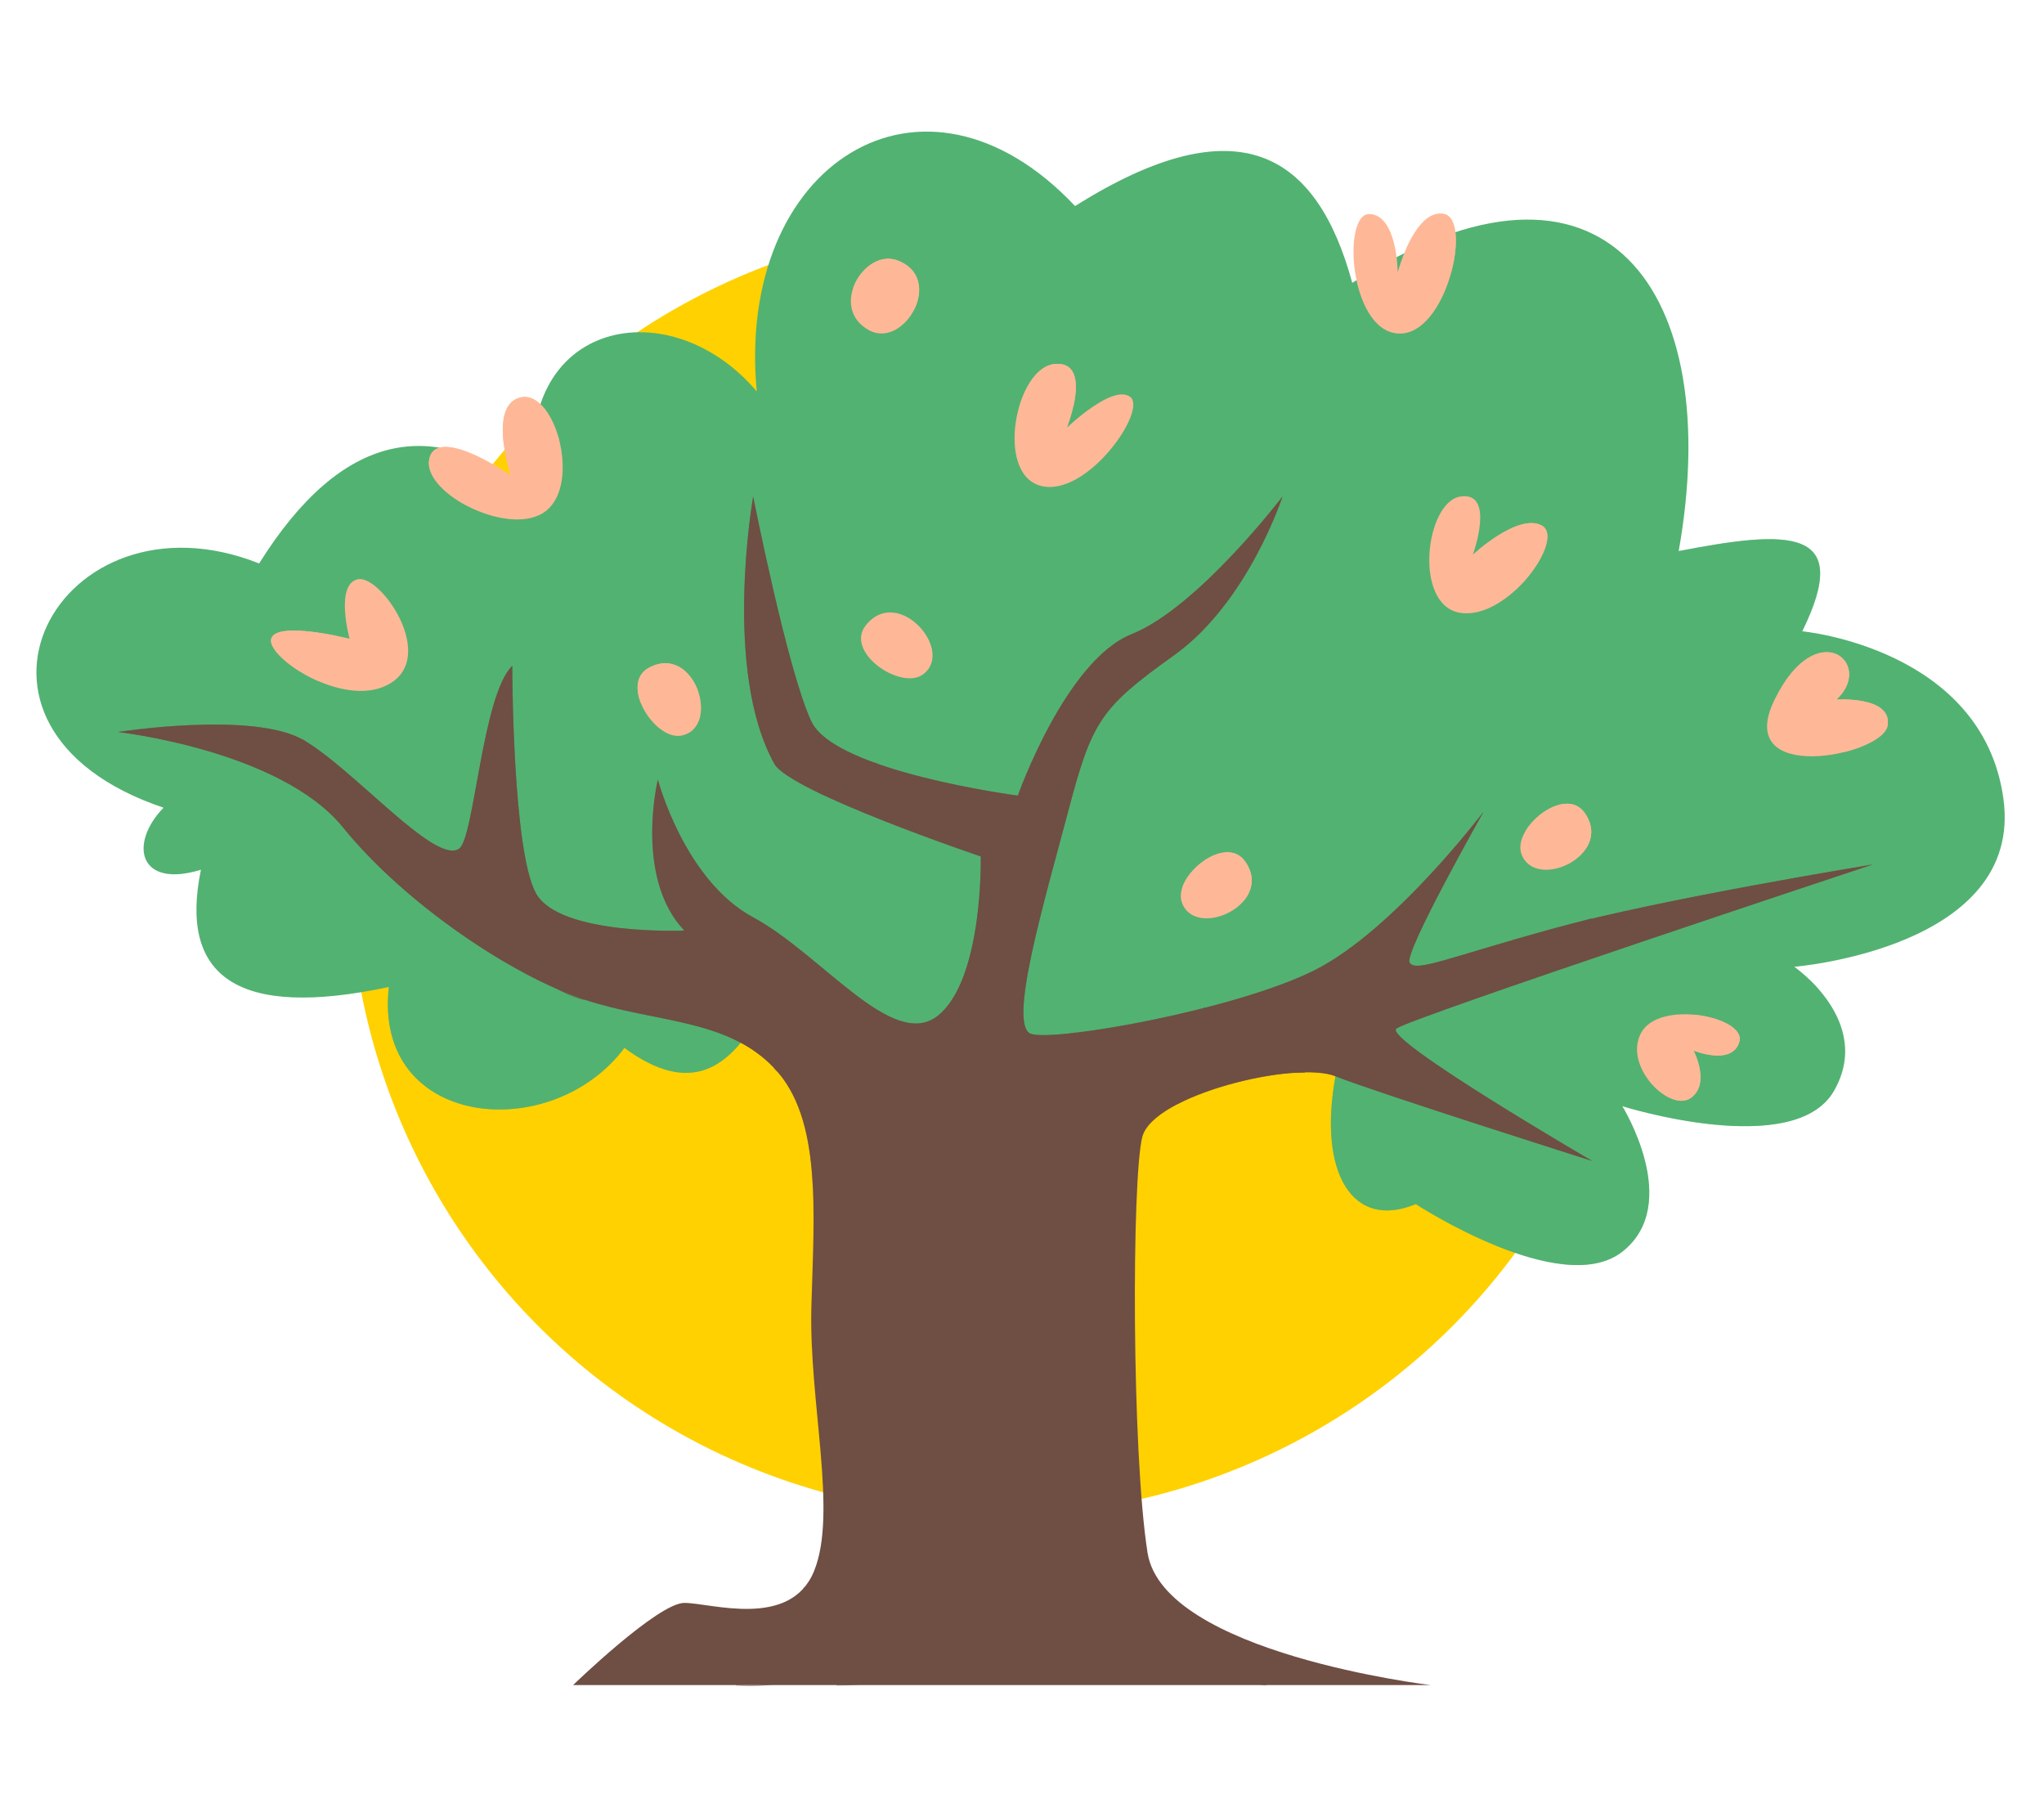
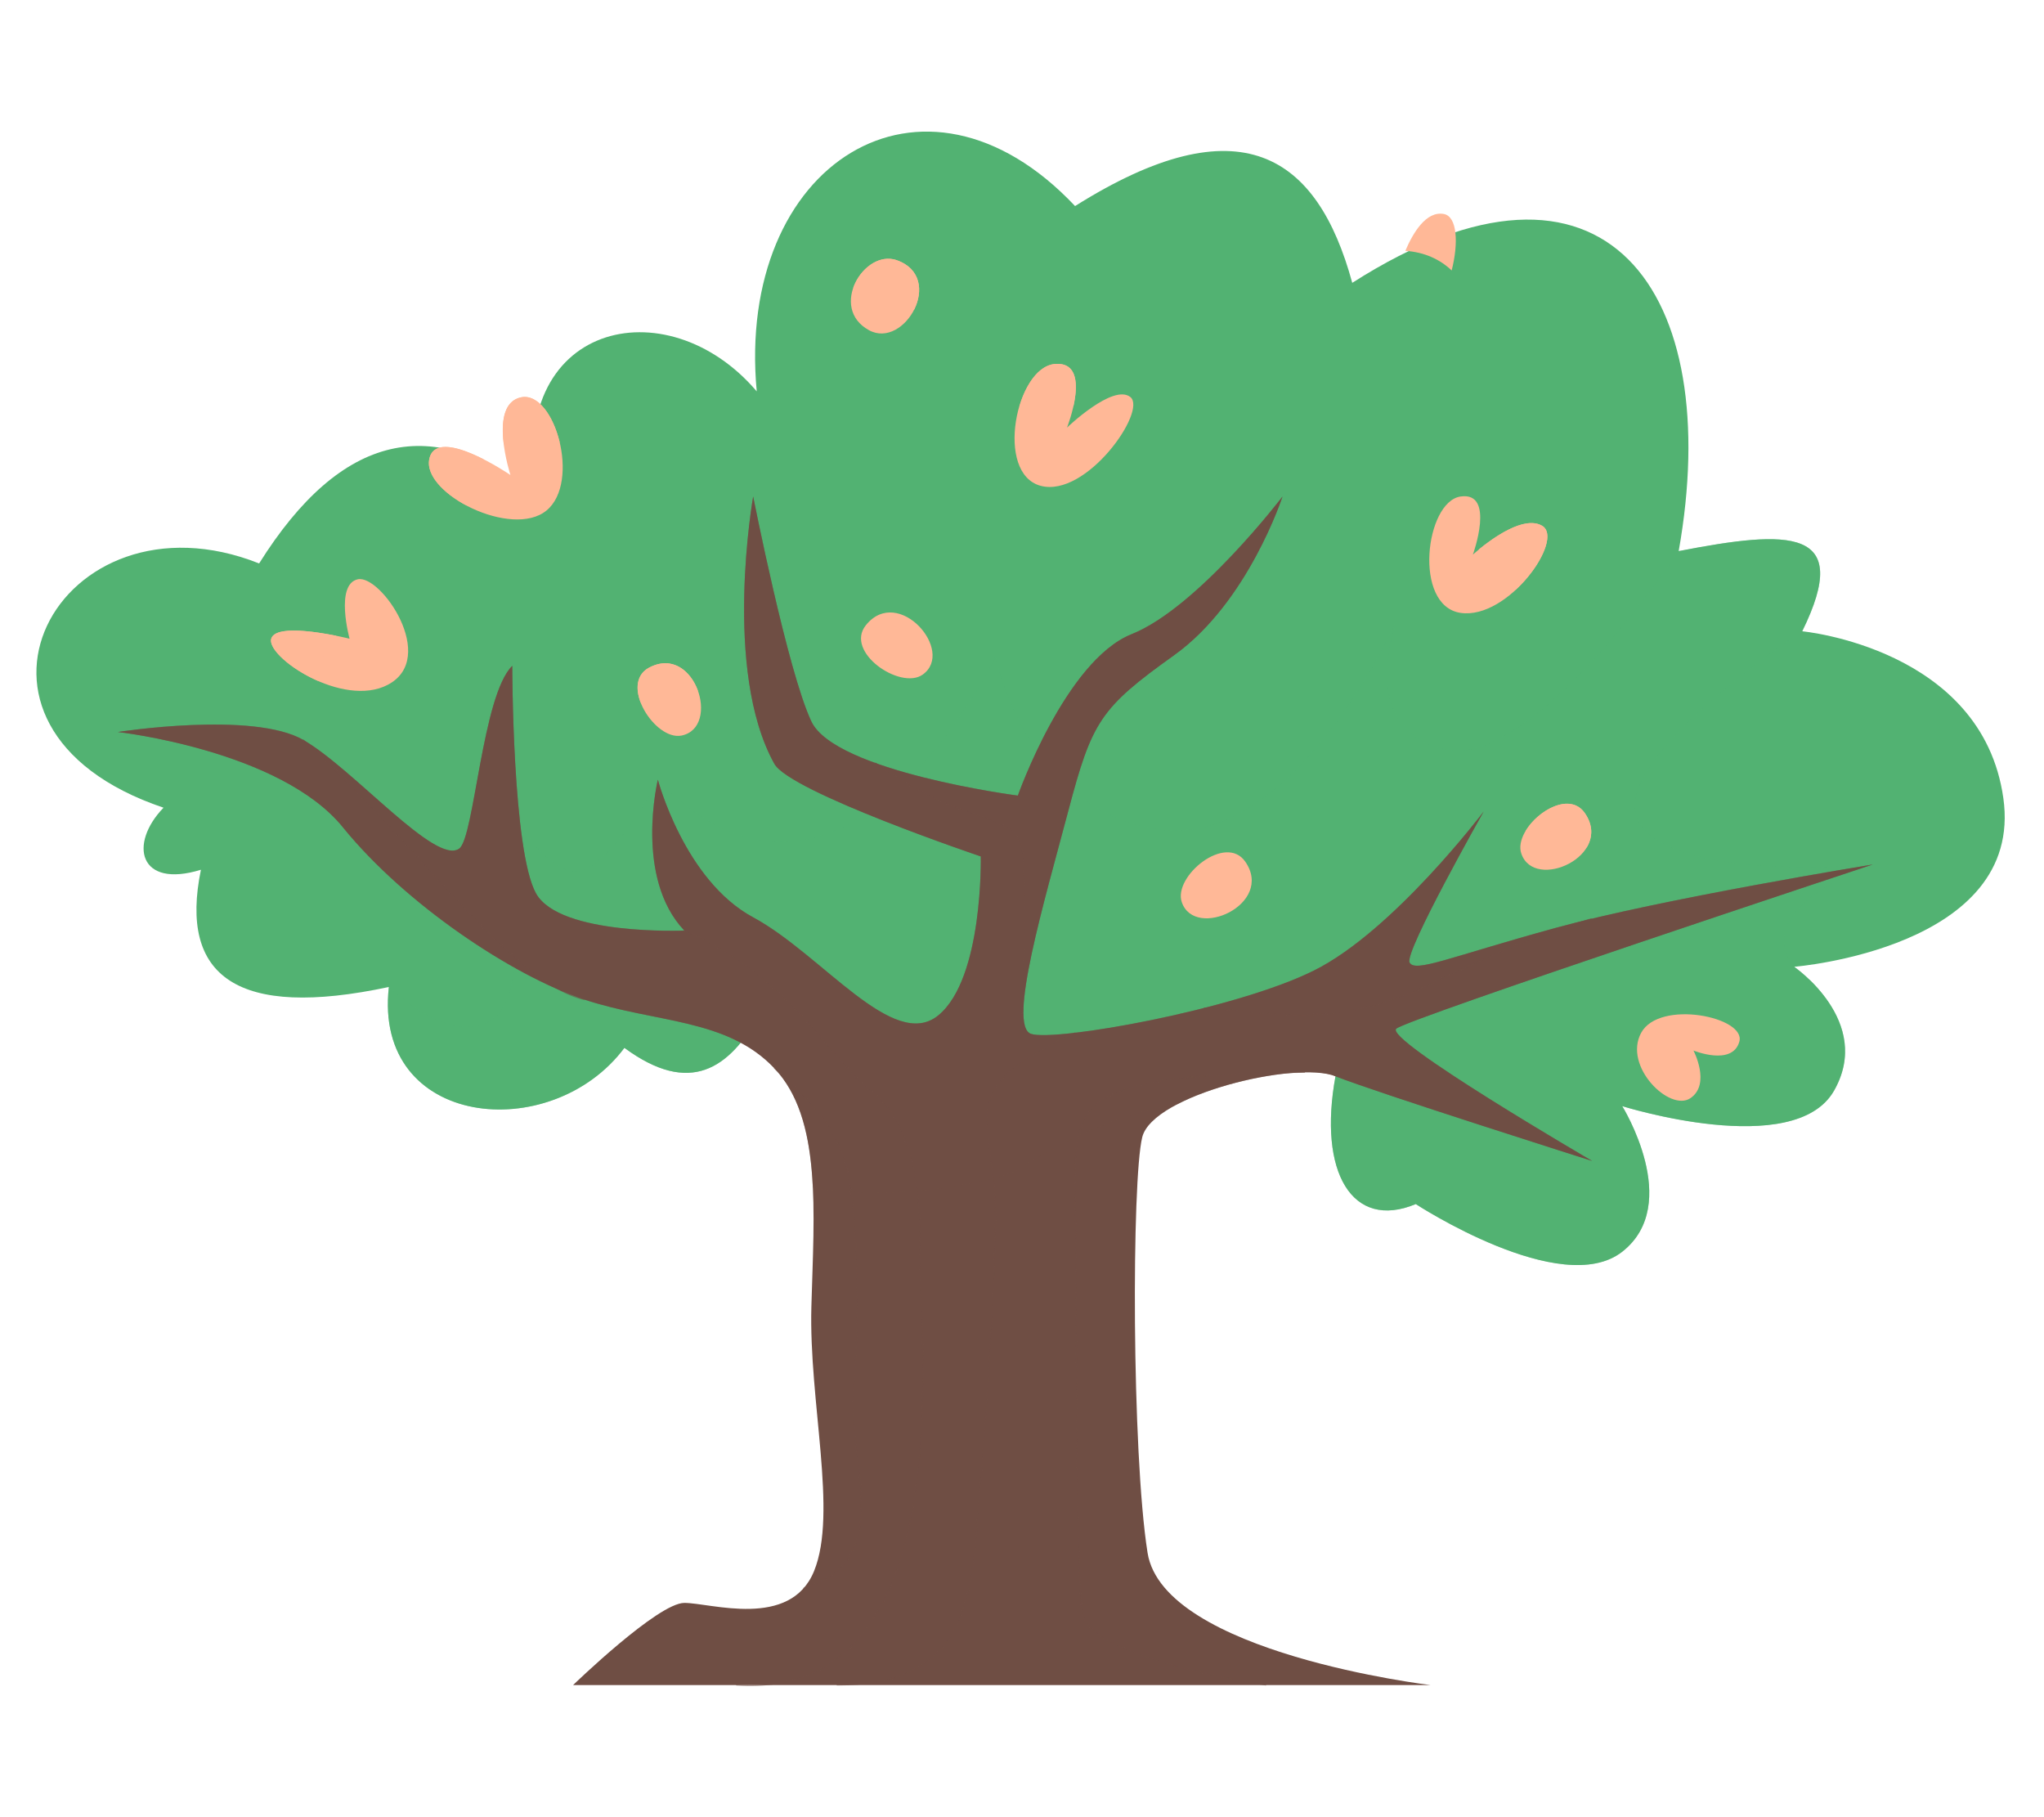
<svg xmlns="http://www.w3.org/2000/svg" viewBox="0 0 540 480">
  <defs>
    <style>
      .cls-1 {
        fill: #ffd100;
      }

      .cls-1, .cls-2, .cls-3, .cls-4, .cls-5, .cls-6, .cls-7 {
        stroke-width: 0px;
      }

      .cls-8 {
        isolation: isolate;
      }

      .cls-2, .cls-6 {
        fill: #6f4e44;
      }

      .cls-3, .cls-9 {
        fill: none;
      }

      .cls-9 {
        stroke: #6f4e44;
        stroke-linecap: round;
        stroke-linejoin: round;
        stroke-width: .25px;
      }

      .cls-4 {
        fill: #ffb897;
      }

      .cls-10 {
        mix-blend-mode: screen;
      }

      .cls-5, .cls-7 {
        fill: #52b272;
      }

      .cls-11 {
        opacity: .59;
      }

      .cls-11, .cls-6, .cls-7 {
        mix-blend-mode: multiply;
      }

      .cls-6 {
        opacity: .46;
      }

      .cls-7 {
        opacity: .49;
      }
    </style>
  </defs>
  <g class="cls-8">
    <g id="Layer_2" data-name="Layer 2">
      <g id="Layer_2-2" data-name="Layer 2">
        <g>
          <rect class="cls-3" width="540" height="480" />
          <g>
-             <circle class="cls-1" cx="262.97" cy="229.74" r="170.62" />
            <g>
              <g>
                <path class="cls-5" d="m352.82,284.28c-4.66,25.38,4.43,40.76,21.21,33.77,0,0,38.46,25.17,54.54,12.59,16.08-12.59,0-38.46,0-38.46,0,0,45.45,14.28,55.94-4.05,10.49-18.33-10.49-32.76-10.49-32.76,0,0,60.83-4.89,55.24-44.54-5.59-39.65-53.14-44.08-53.14-44.08,13.56-27.56-3.42-26.83-32.63-21.18,12.12-68.06-18.93-113.83-86.24-70.86-9.23-33.85-29.69-47.66-73.23-20.28-40.19-42.65-89.69-11.19-84.1,48.95-23.77-27.97-66.43-18.18-58.04,27.77-27.2-22.23-51.73-16.93-73.42,17.68-52.9-20.98-88.11,43.35-25.26,64.52-9.23,9.54-6.56,21.45,9.88,16.39-5.8,28.24,9.57,39.51,49.65,30.97-4.2,37.29,42.89,41.95,62.23,16.08,17.38,12.8,27.71,5.42,35.66-8.74l60.58,33.71,71.57-28.95,20.05,11.48Z" />
                <path class="cls-7" d="m478.18,258.9c-1.73-1.09-3.16-2.26-4.15-3.53-12.18-15.51,20.74-27.03,20.74-27.03,0,0-52.21,4.86-61.67-11.11-9.46-15.97,43.03-50.48,43.03-50.48,13.56-27.56-3.42-26.83-32.63-21.18,0,0-39.16,58.74-62.47,52.25-23.31-6.48-11.76-34.54-11.76-34.54,0,0-26.47,59.67-61.89,55.94-35.43-3.73-44.4-45.68-44.4-45.68,0,0-40.44,83.27-89.15,32.43,0,0-10.26,19.78-19.58,23.77s-22.14-20.08-22.14-20.08c0,0,9.81,48-.7,58.38-10.51,10.38-28.67-7.34-28.67-7.34-4.2,37.29,42.89,41.95,62.23,16.08,17.38,12.8,27.71,5.43,35.66-8.74l60.58,33.71,71.57-28.95,20.05,11.48c-4.66,25.38,4.43,40.76,21.21,33.77,0,0,38.46,25.17,54.54,12.59,16.08-12.59,0-38.46,0-38.46,0,0,45.45,14.28,55.94-4.05,7.39-12.91-.83-23.87-6.33-29.22Z" />
              </g>
              <g>
                <path class="cls-2" d="m151.44,445.11h226.55s-70.62-8.39-74.82-34.96c-4.2-26.57-4.2-98.59-1.4-109.78,2.8-11.19,40.56-20.28,51.04-16.08,10.49,4.2,67.83,22.38,67.83,22.38,0,0-55.24-32.17-51.74-34.96,3.5-2.8,125.86-43.35,125.86-43.35,0,0-55.94,9.09-83.91,16.78-27.97,7.69-37.06,11.89-38.46,9.09-1.4-2.8,19.58-39.86,19.58-39.86,0,0-23.77,31.47-44.75,41.95-20.98,10.49-68.53,18.88-74.82,16.78-6.29-2.1,3.5-34.96,9.79-58.74,6.29-23.77,8.39-27.27,27.97-41.26,19.58-13.98,28.67-41.95,28.67-41.95,0,0-22.38,29.37-39.86,36.36-17.48,6.99-30.07,42.65-30.07,42.65,0,0-48.25-6.29-54.54-19.58-6.29-13.29-15.38-59.44-15.38-59.44,0,0-8.16,45.92,5.59,70.62,4.15,7.46,54.54,24.47,54.54,24.47,0,0,.7,32.17-11.19,41.95-11.89,9.79-30.77-16.08-48.95-25.87-18.18-9.79-25.17-36.36-25.17-36.36,0,0-6.29,25.87,6.99,39.86,0,0-32.86,1.4-39.16-9.79-6.29-11.19-6.29-60.14-6.29-60.14-7.93,7.69-10.02,45.26-13.99,48.25-6.17,4.64-27.87-20.98-41.2-28.67-13.34-7.69-49-2.1-49-2.1,0,0,42.92,4.82,59.44,25.17,16.52,20.35,44.75,39.16,63.63,45.45,18.88,6.29,37.76,4.9,50.35,18.18,12.59,13.29,10.49,37.76,9.79,62.93-.7,25.17,6.99,54.54.7,69.92s-27.27,8.39-34.26,8.39-29.37,21.68-29.37,21.68Z" />
                <path class="cls-6" d="m90.6,218.55c16.52,20.35,44.75,39.16,63.63,45.45,18.88,6.29,37.76,4.89,50.34,18.18,7.14,7.54,9.55,18.67,10.17,31.49,1.59.31,3.19.54,4.79.8-.68-.27,8.54.77,11.14.71,6.4-.14,12.88-.56,19.22-1.48,6.24-.91,12.22-2.07,18.13-4.1-.49-.18,5.64-3.59,9.05-5.48,11.13-6.17,22.26-10.52,33.9-12.39,12.59-6.59,34.27-10.49,41.84-7.46,10.49,4.2,67.83,22.38,67.83,22.38,0,0-55.24-32.17-51.74-34.96,3.5-2.8,125.86-43.35,125.86-43.35,0,0-55.94,9.09-83.91,16.78-27.97,7.69-37.06,11.89-38.46,9.09-1.4-2.8,19.58-39.86,19.58-39.86,0,0-23.77,31.47-44.75,41.95-20.98,10.49-68.53,18.88-74.82,16.78-6.29-2.1,3.5-34.96,9.79-58.74,6.29-23.77,8.39-27.27,27.97-41.26,19.58-13.98,28.67-41.95,28.67-41.95,0,0-22.38,29.37-39.86,36.36-17.48,6.99-30.07,42.65-30.07,42.65,0,0-48.25-6.29-54.54-19.58s-15.38-59.44-15.38-59.44c0,0-8.16,45.92,5.59,70.62,4.15,7.46,54.54,24.47,54.54,24.47,0,0,.7,32.17-11.19,41.95-11.89,9.79-30.77-16.08-48.95-25.87-18.18-9.79-25.17-36.36-25.17-36.36,0,0-6.29,25.87,6.99,39.86,0,0-32.86,1.4-39.16-9.79-6.29-11.19-6.29-60.14-6.29-60.14-7.93,7.69-10.02,45.26-13.99,48.25-6.17,4.64-27.87-20.98-41.2-28.67-13.34-7.69-49-2.1-49-2.1,0,0,42.92,4.82,59.44,25.17Z" />
                <g class="cls-11">
                  <path class="cls-9" d="m344.66,283.25c-58.74.57-61.07,7.09-60.6,31.33.47,24.24,0,99.29,1.86,111.41,1.86,12.12,48.48,19.11,48.48,19.11" />
                  <path class="cls-9" d="m284.02,272.8c-34.45,16.14-20.24,21.27-21.05,52.03-.82,30.77-3.15,56.87-5.01,80.18-1.86,23.31-6.99,40.09-36.83,40.09" />
                  <path class="cls-9" d="m180.81,245.82c27.27,11.42,39.86,35.43,49.18,42.3,9.32,6.88,13.52,21.79,13.05,42.3-.47,20.51,12.12,118.87-48.48,114.68" />
                  <path class="cls-9" d="m204.58,282.18c17.01,15.62,20.74,20.28,21.68,51.98.93,31.7-2.33,30.77,0,48.48,2.33,17.71,3.4,31.48-13.94,36.89" />
                  <path class="cls-9" d="m318.13,266.24c16.75.79,34.01,6.22,60.56-6.67s41.71-16.88,41.71-16.88" />
                  <path class="cls-9" d="m80.17,195.48c28.87,25.91,54.24,63.73,74.07,68.53" />
                  <path class="cls-9" d="m231.3,201.54c22.46,16.54,37.38,12.81,38.78,23.07,1.4,10.26,0,43.44,0,43.44" />
                </g>
              </g>
              <g>
                <g>
                  <path class="cls-4" d="m134.85,125.47s-19.57-13.37-21.44-4.2c-1.87,9.17,21.87,21.08,30.98,13.57,9.11-7.51,2.12-31.75-6.74-29.89-8.86,1.86-2.8,20.51-2.8,20.51Z" />
                  <path class="cls-4" d="m102.46,180.88c13.46-7.07-1.9-29.26-7.96-27.86-6.06,1.4-2.15,15.69-2.15,15.69,0,0-19.29-4.82-20.69,0-1.4,4.82,18.87,18.44,30.8,12.17Z" />
                  <path class="cls-4" d="m281.9,112.93s6.99-17.71-3.26-16.78c-10.26.93-15.85,28.9-3.73,32.17,12.12,3.26,28.29-19.89,23.7-23.46-4.59-3.57-16.71,8.08-16.71,8.08Z" />
                  <path class="cls-4" d="m389.12,146.5s6.06-16.72-3.26-15.35c-9.32,1.37-12.59,28.87,0,30.74,12.59,1.86,27.67-19.46,21.53-23.02-6.15-3.55-18.27,7.63-18.27,7.63Z" />
                  <path class="cls-4" d="m328.99,227.61c-5.21-7.53-19.09,3.88-16.78,10.68,3.44,10.13,24.55.55,16.78-10.68Z" />
                  <path class="cls-4" d="m418.69,214.78c-5.21-7.53-19.09,3.88-16.78,10.68,3.44,10.13,24.55.55,16.78-10.68Z" />
                  <path class="cls-4" d="m228.77,165.12c-5.76,7.12,9.11,17.22,14.97,13.09,8.75-6.16-6.39-23.71-14.97-13.09Z" />
                  <path class="cls-4" d="m236.93,68.74c-8.63-3.06-18.07,12.61-7.36,18.48,9.39,5.14,20.23-13.93,7.36-18.48Z" />
                  <path class="cls-4" d="m171.52,176.33c-8.11,4.26,1.54,19.42,8.56,17.96,10.48-2.18,3.53-24.3-8.56-17.96Z" />
                  <path class="cls-4" d="m447.39,277.49s10.26,4.2,12.12-2.33c1.86-6.53-21.09-11.24-25.93-2.36-4.84,8.88,7.57,21,13.02,17.27,5.45-3.73.79-12.59.79-12.59Z" />
-                   <path class="cls-4" d="m369.26,71.91s-.07-15.03-7.41-15.38c-7.34-.35-5.45,30.61,7.41,31.56s19.86-30.17,12.17-31.57c-7.69-1.4-12.17,15.39-12.17,15.39Z" />
-                   <path class="cls-4" d="m485.15,184.79c10.26-9.39-5.13-22.78-16.32,0-11.19,22.78,28.44,14.85,29.83,6.93,1.4-7.92-13.52-6.93-13.52-6.93Z" />
                </g>
                <g class="cls-10">
                  <path class="cls-4" d="m141.11,115.76c2.5,0,4.71.47,6.76,1.16-1.64-7-5.68-12.92-10.22-11.96-4.88,1.03-5.22,7.14-4.56,12.43,2.28-1.02,4.94-1.62,8.02-1.62Z" />
                  <path class="cls-4" d="m127.77,121.32c-5.81-2.96-13.24-5.53-14.36-.05-.86,4.23,3.74,9.02,9.82,12.24.13-4.55,1.62-8.91,4.54-12.19Z" />
                  <path class="cls-4" d="m88.84,167.94c-5.63-1.13-16.16-2.75-17.18.77-.77,2.66,5.05,7.97,12.41,11.17.23-4.49,1.8-8.75,4.77-11.94Z" />
                  <path class="cls-4" d="m276.76,105.97c2.54,0,4.78.48,6.86,1.19,1.11-5.08,1.34-11.59-4.98-11.01-4.21.38-7.61,5.34-9.34,11.26,2.16-.88,4.61-1.44,7.46-1.44Z" />
                  <path class="cls-4" d="m400.39,155.81c6.61-6.09,10.73-14.79,7-16.95-4.78-2.76-13.13,3.36-16.64,6.24,4.63,2.27,7.88,6.19,9.64,10.71Z" />
-                   <path class="cls-4" d="m315.92,233.93c5.12,0,9.25,1.64,12.47,4.19,2.44-2.76,3.36-6.53.6-10.52-4.27-6.17-14.33.37-16.58,6.67,1.12-.18,2.26-.35,3.51-.35Z" />
+                   <path class="cls-4" d="m315.92,233.93Z" />
                  <path class="cls-4" d="m406.12,219.25c5.42,0,9.72,1.85,13.01,4.67,1.6-2.58,1.9-5.78-.43-9.15-3.84-5.55-12.36-.81-15.67,4.78,1-.14,1.99-.31,3.1-.31Z" />
                  <path class="cls-4" d="m227.12,75.9c6.19,0,10.98,2.36,14.38,5.89,2.38-4.72,1.96-10.75-4.57-13.06-4.79-1.69-9.81,2.38-11.52,7.33.58-.04,1.1-.17,1.71-.17Z" />
                  <path class="cls-4" d="m180.27,182.19c1.47,0,2.84.16,4.15.41-1.81-5.23-6.66-9.54-12.89-6.27-3.45,1.81-3.67,5.6-2.26,9.24,2.8-2.08,6.44-3.39,11-3.39Z" />
-                   <path class="cls-4" d="m448.05,268.1c-.15,7.71-4.2,14.99-12.47,17.22,3.19,4.18,8.1,6.76,11.03,4.75,5.45-3.73.79-12.59.79-12.59,0,0,10.26,4.2,12.12-2.33.98-3.44-4.94-6.35-11.46-7.06Z" />
                  <path class="cls-4" d="m383.51,71.45c1.86-7.26,1.48-14.28-2.08-14.93-4.67-.85-8.15,5.01-10.16,9.74,5.1.34,9.2,2.28,12.25,5.19Z" />
-                   <path class="cls-4" d="m485.15,184.79c9.4-8.61-2.74-20.49-13.45-4.87,9.51,2.08,14.78,10.35,15.47,18.75,5.95-1.47,11.01-4.21,11.5-6.95,1.4-7.93-13.52-6.93-13.52-6.93Z" />
                </g>
              </g>
            </g>
          </g>
        </g>
      </g>
    </g>
  </g>
</svg>